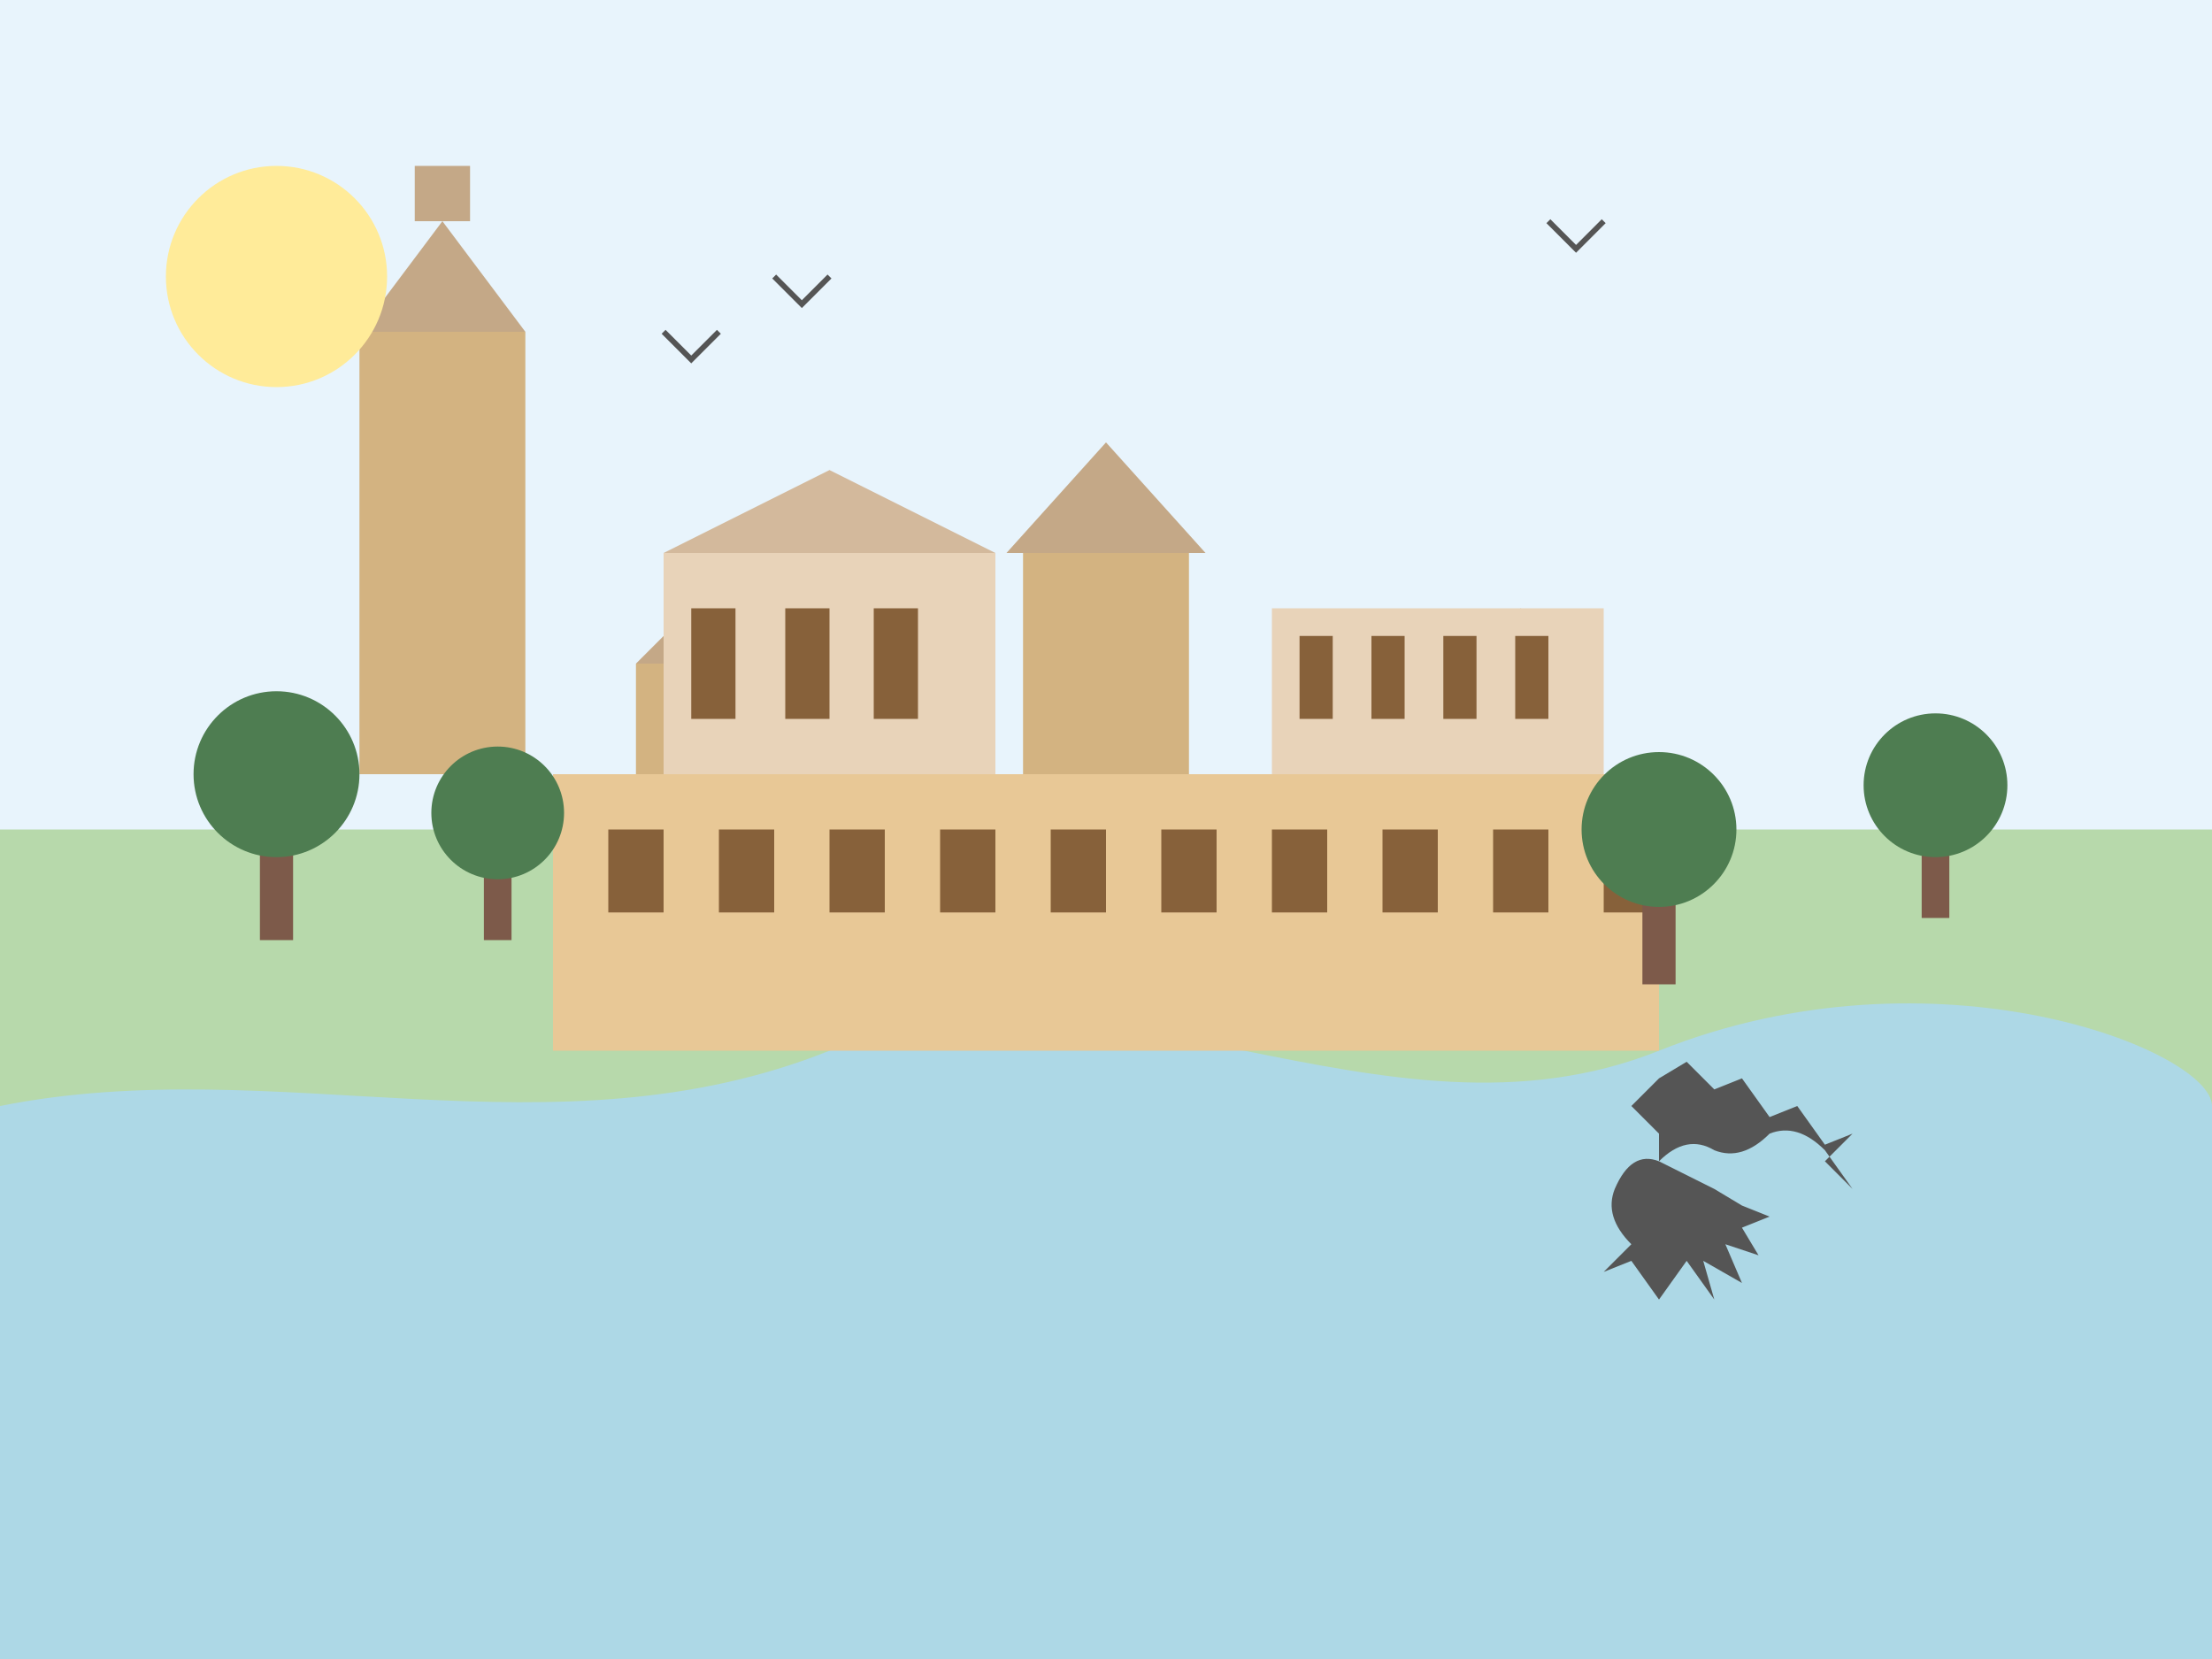
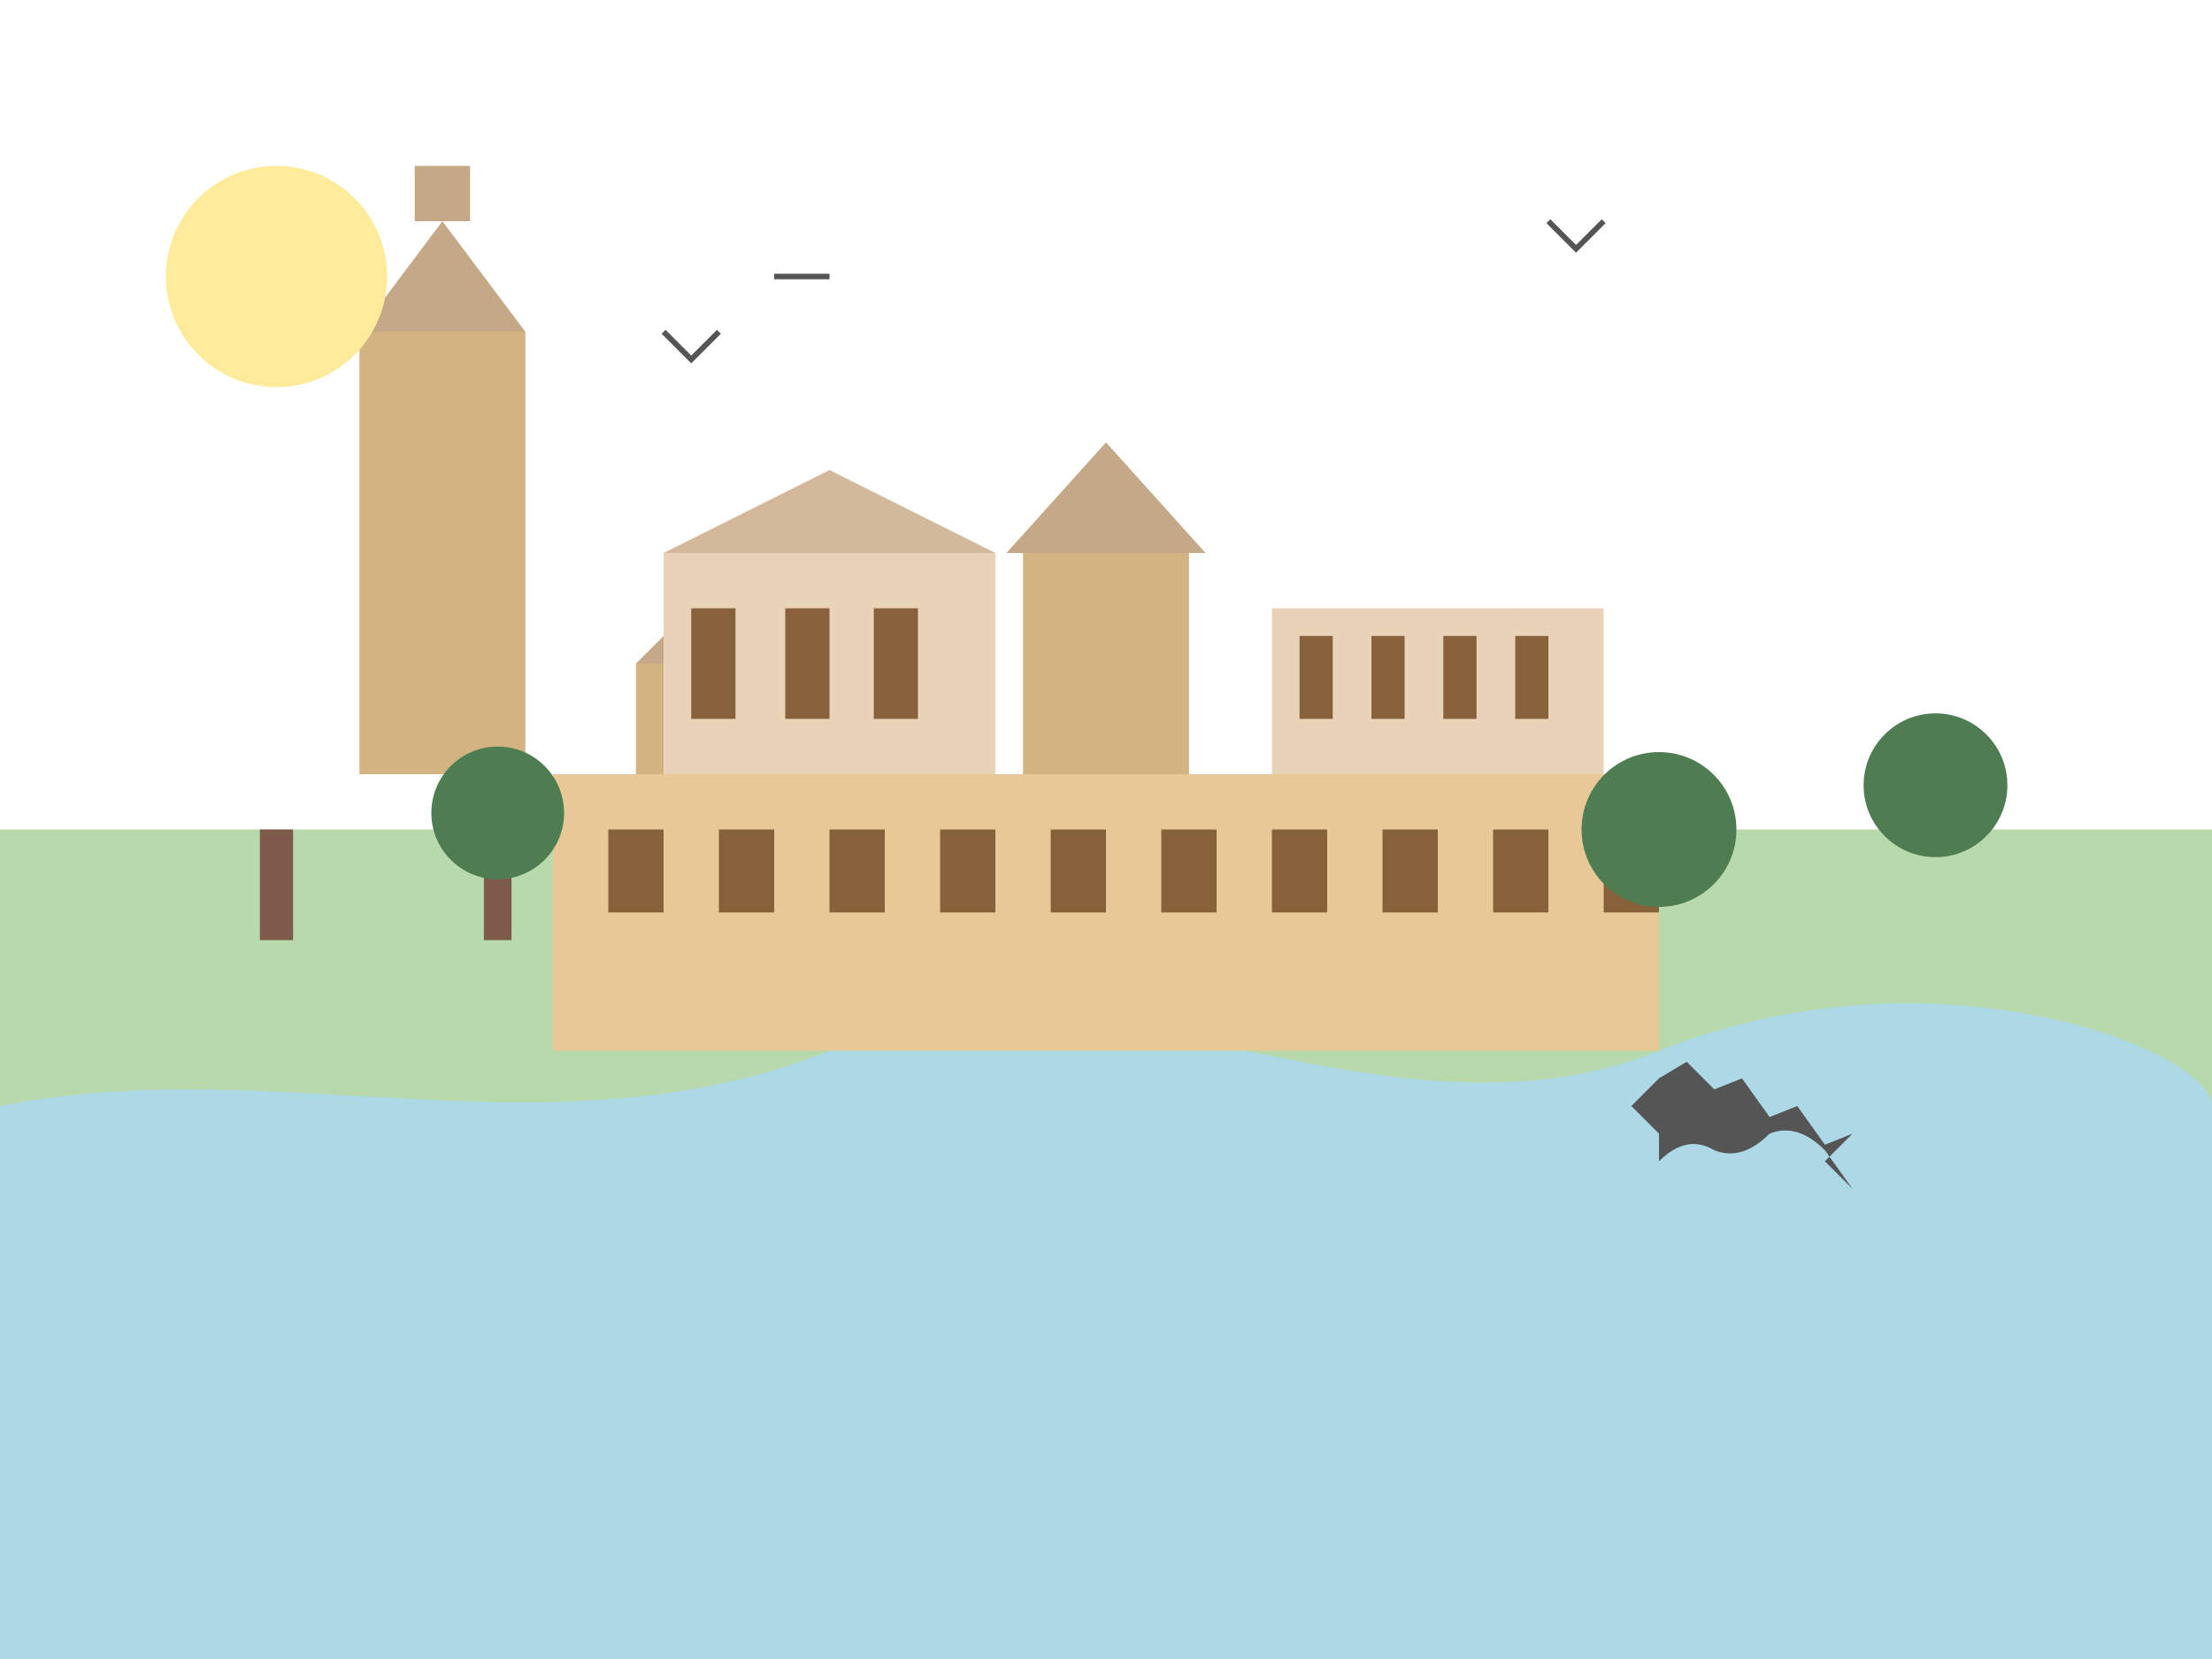
<svg xmlns="http://www.w3.org/2000/svg" viewBox="0 0 400 300" width="400" height="300">
-   <rect width="400" height="300" fill="#e8f4fc" />
  <rect x="0" y="150" width="400" height="150" fill="#b7d9ab" />
  <path d="M 0,200 C 50,190 100,210 150,190 C 200,170 250,210 300,190 C 350,170 400,190 400,200 L 400,300 L 0,300 Z" fill="#add8e6" />
  <g transform="translate(200, 140)">
    <rect x="-100" y="0" width="200" height="50" fill="#e8c896" />
    <rect x="-15" y="-40" width="30" height="40" fill="#d3b381" />
    <polygon points="-18,-40 18,-40 0,-60" fill="#c4a887" />
    <rect x="-85" y="-20" width="20" height="20" fill="#d3b381" />
    <polygon points="-85,-20 -65,-20 -75,-30" fill="#c4a887" />
    <rect x="65" y="-20" width="20" height="20" fill="#d3b381" />
    <polygon points="65,-20 85,-20 75,-30" fill="#c4a887" />
    <rect x="-50" y="-15" width="15" height="15" fill="#d3b381" />
    <polygon points="-50,-15 -35,-15 -42.5,-25" fill="#c4a887" />
    <rect x="35" y="-15" width="15" height="15" fill="#d3b381" />
    <polygon points="35,-15 50,-15 42.5,-25" fill="#c4a887" />
    <g fill="#87613a">
      <rect x="-90" y="10" width="10" height="15" />
      <rect x="-70" y="10" width="10" height="15" />
      <rect x="-50" y="10" width="10" height="15" />
      <rect x="-30" y="10" width="10" height="15" />
      <rect x="-10" y="10" width="10" height="15" />
      <rect x="10" y="10" width="10" height="15" />
      <rect x="30" y="10" width="10" height="15" />
      <rect x="50" y="10" width="10" height="15" />
      <rect x="70" y="10" width="10" height="15" />
      <rect x="90" y="10" width="10" height="15" />
    </g>
  </g>
  <g transform="translate(200, 140)">
    <g transform="translate(-120, 0)">
      <rect x="-15" y="-80" width="30" height="80" fill="#d3b381" />
      <polygon points="-15,-80 15,-80 0,-100" fill="#c4a887" />
      <rect x="-5" y="-110" width="10" height="10" fill="#c4a887" />
    </g>
    <g transform="translate(-50, 0)">
      <rect x="-30" y="-40" width="60" height="40" fill="#e8d3b9" />
      <polygon points="-30,-40 30,-40 0,-55" fill="#d3b99c" />
      <g fill="#87613a">
        <rect x="-25" y="-30" width="8" height="20" />
        <rect x="-8" y="-30" width="8" height="20" />
        <rect x="8" y="-30" width="8" height="20" />
      </g>
    </g>
    <g>
      <rect x="30" y="-30" width="60" height="30" fill="#e8d3b9" />
      <g fill="#87613a">
        <rect x="35" y="-25" width="6" height="15" />
        <rect x="48" y="-25" width="6" height="15" />
        <rect x="61" y="-25" width="6" height="15" />
        <rect x="74" y="-25" width="6" height="15" />
      </g>
    </g>
  </g>
  <g>
    <g transform="translate(50, 150)">
      <rect x="-3" y="0" width="6" height="20" fill="#7d5a4a" />
-       <circle cx="0" cy="-10" r="15" fill="#4e7d51" />
    </g>
    <g transform="translate(90, 155)">
      <rect x="-2.5" y="0" width="5" height="15" fill="#7d5a4a" />
      <circle cx="0" cy="-8" r="12" fill="#4e7d51" />
    </g>
    <g transform="translate(300, 160)">
-       <rect x="-3" y="0" width="6" height="18" fill="#7d5a4a" />
      <circle cx="0" cy="-10" r="14" fill="#4e7d51" />
    </g>
    <g transform="translate(350, 150)">
-       <rect x="-2.5" y="0" width="5" height="16" fill="#7d5a4a" />
      <circle cx="0" cy="-8" r="13" fill="#4e7d51" />
    </g>
  </g>
  <g transform="translate(300, 210)">
    <path d="M 0,0 Q 5,-5 10,-2 Q 15,0 20,-5 Q 25,-7 30,-2 L 35,5 L 30,0 L 35,-5 L 30,-3 L 25,-10 L 20,-8 L 15,-15 L 10,-13 L 5,-18 L 0,-15 L -5,-10 L 0,-5 Z" fill="#555555" />
-     <path d="M 0,0 Q -5,-2 -8,5 Q -10,10 -5,15 L 0,20 L -5,15 L -10,20 L -5,18 L 0,25 L 5,18 L 10,25 L 8,18 L 15,22 L 12,15 L 18,17 L 15,12 L 20,10 L 15,8 L 10,5 Z" fill="#555555" />
  </g>
  <g>
    <path d="M 120,60 L 125,65 L 130,60" stroke="#555" stroke-width="1" fill="none" />
-     <path d="M 140,50 L 145,55 L 150,50" stroke="#555" stroke-width="1" fill="none" />
+     <path d="M 140,50 L 150,50" stroke="#555" stroke-width="1" fill="none" />
    <path d="M 280,40 L 285,45 L 290,40" stroke="#555" stroke-width="1" fill="none" />
  </g>
  <circle cx="50" cy="50" r="20" fill="#ffeb99" />
</svg>